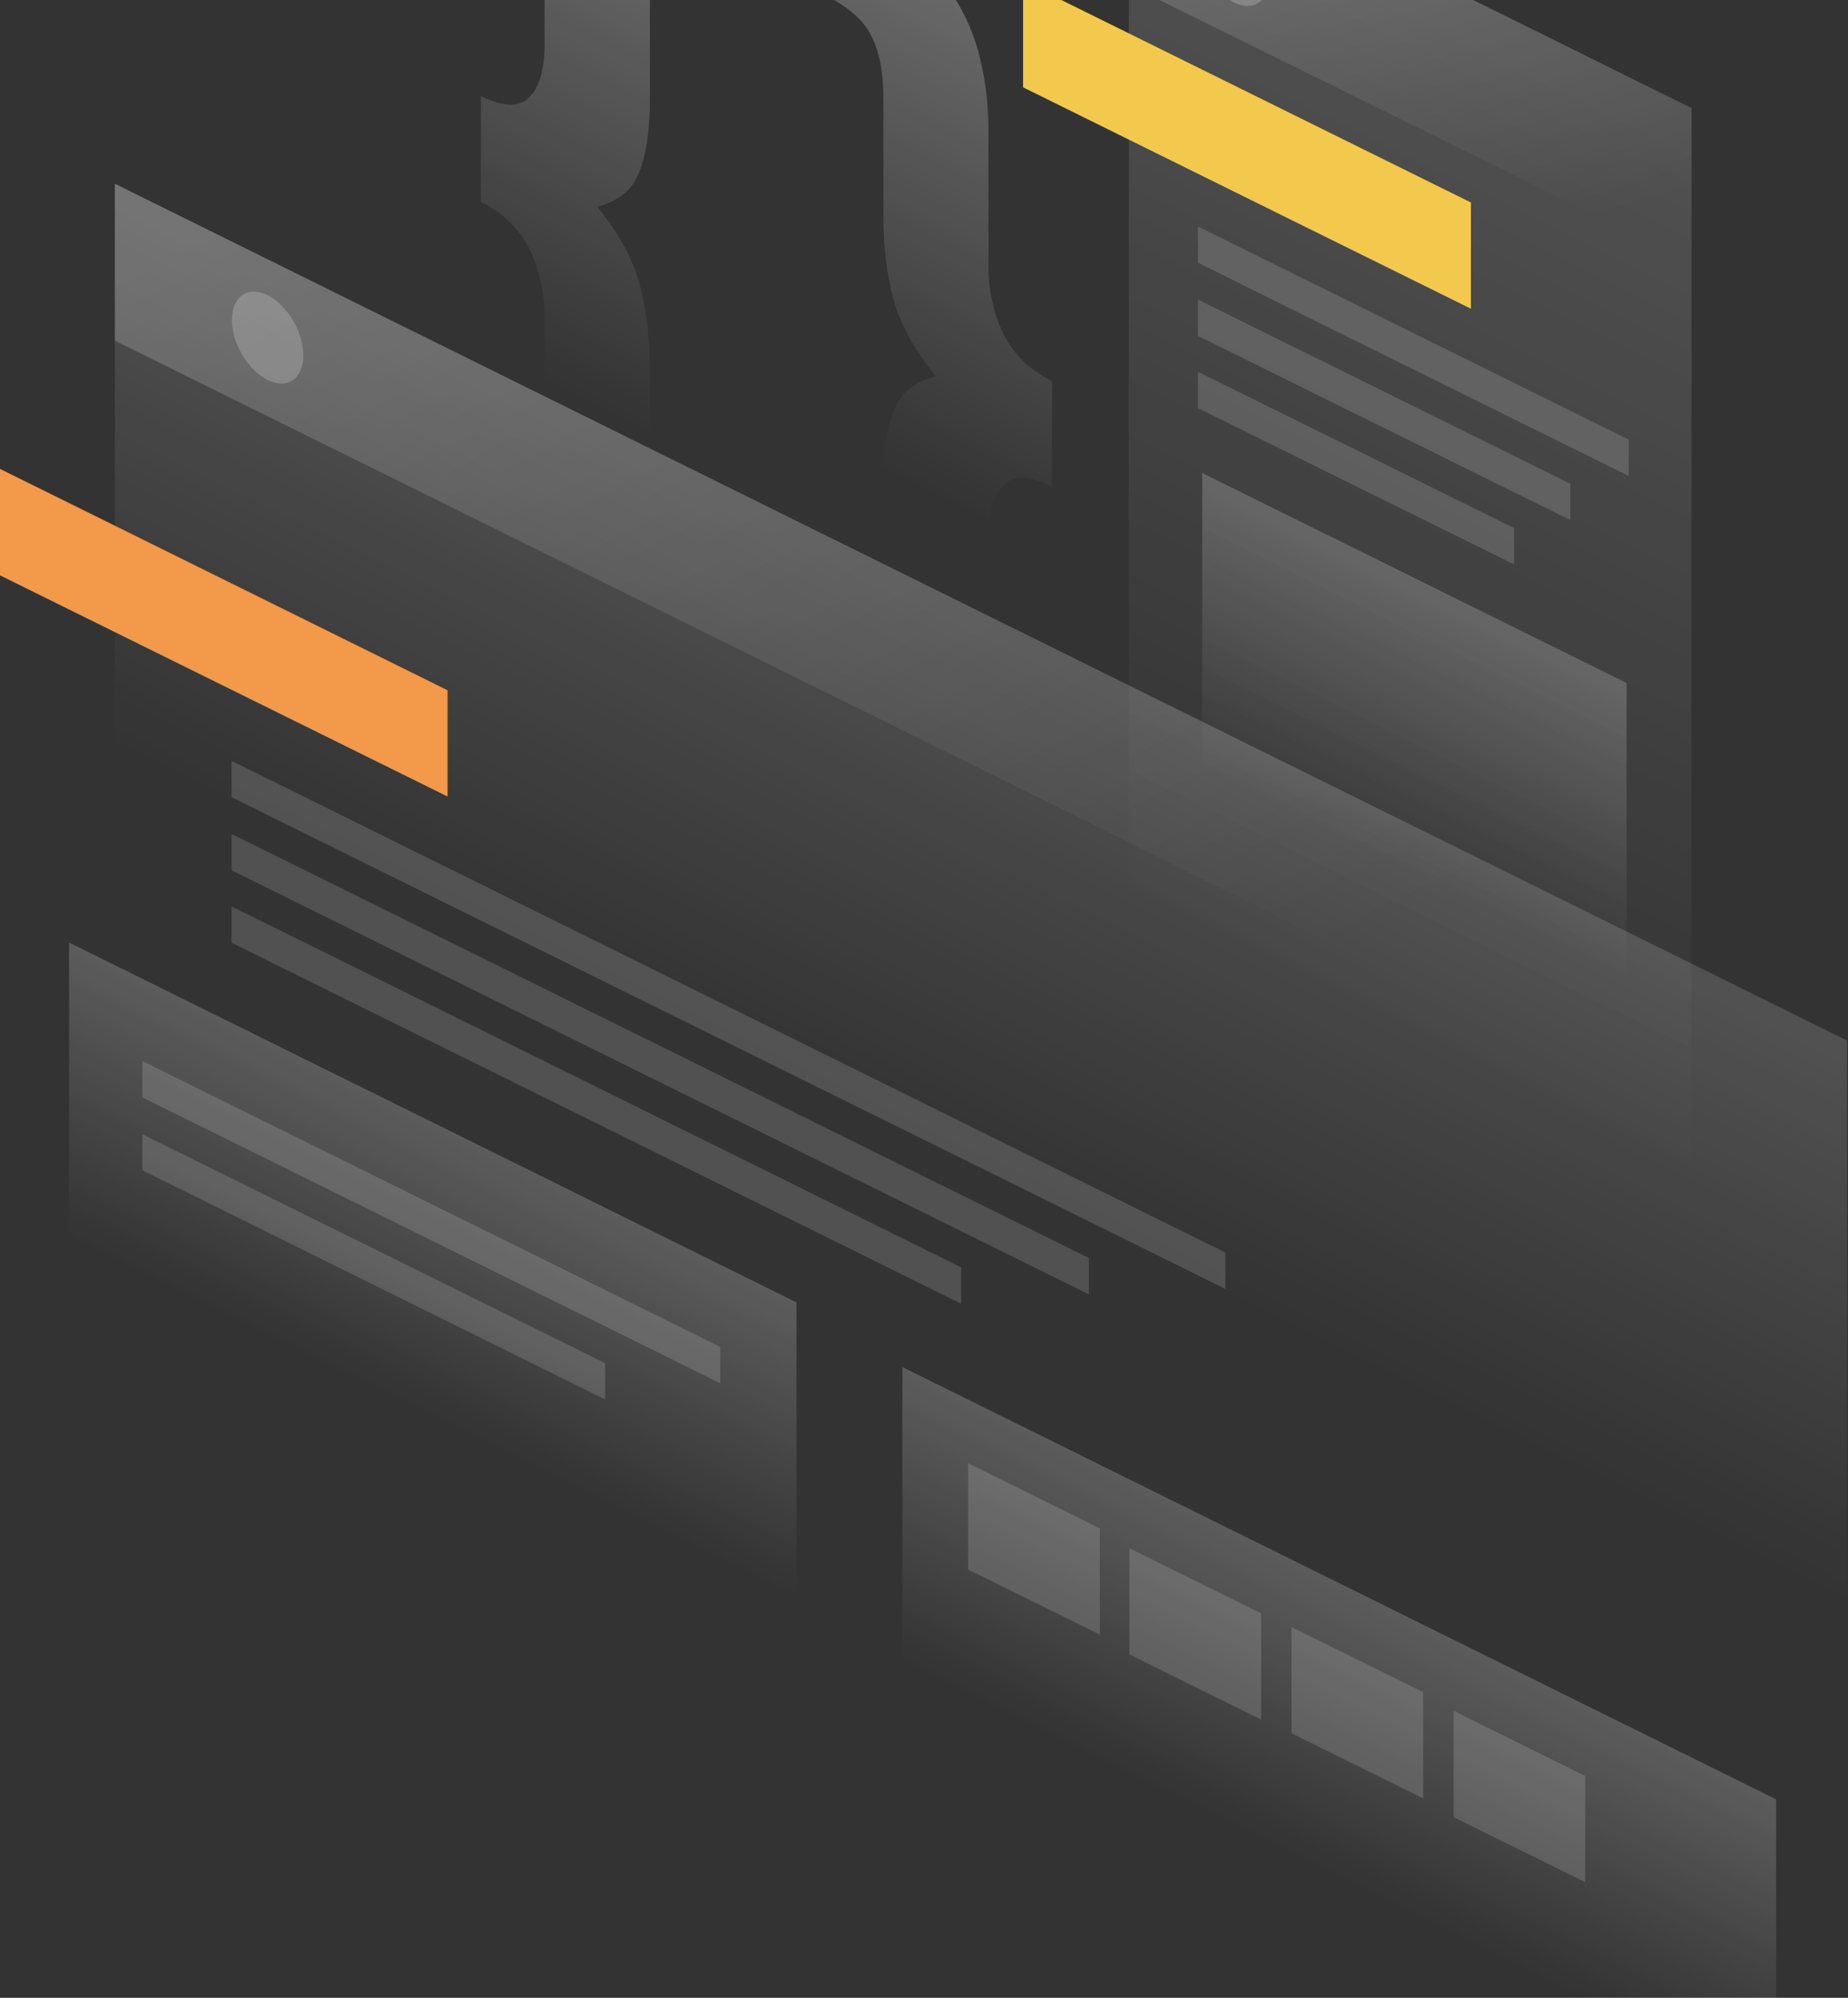
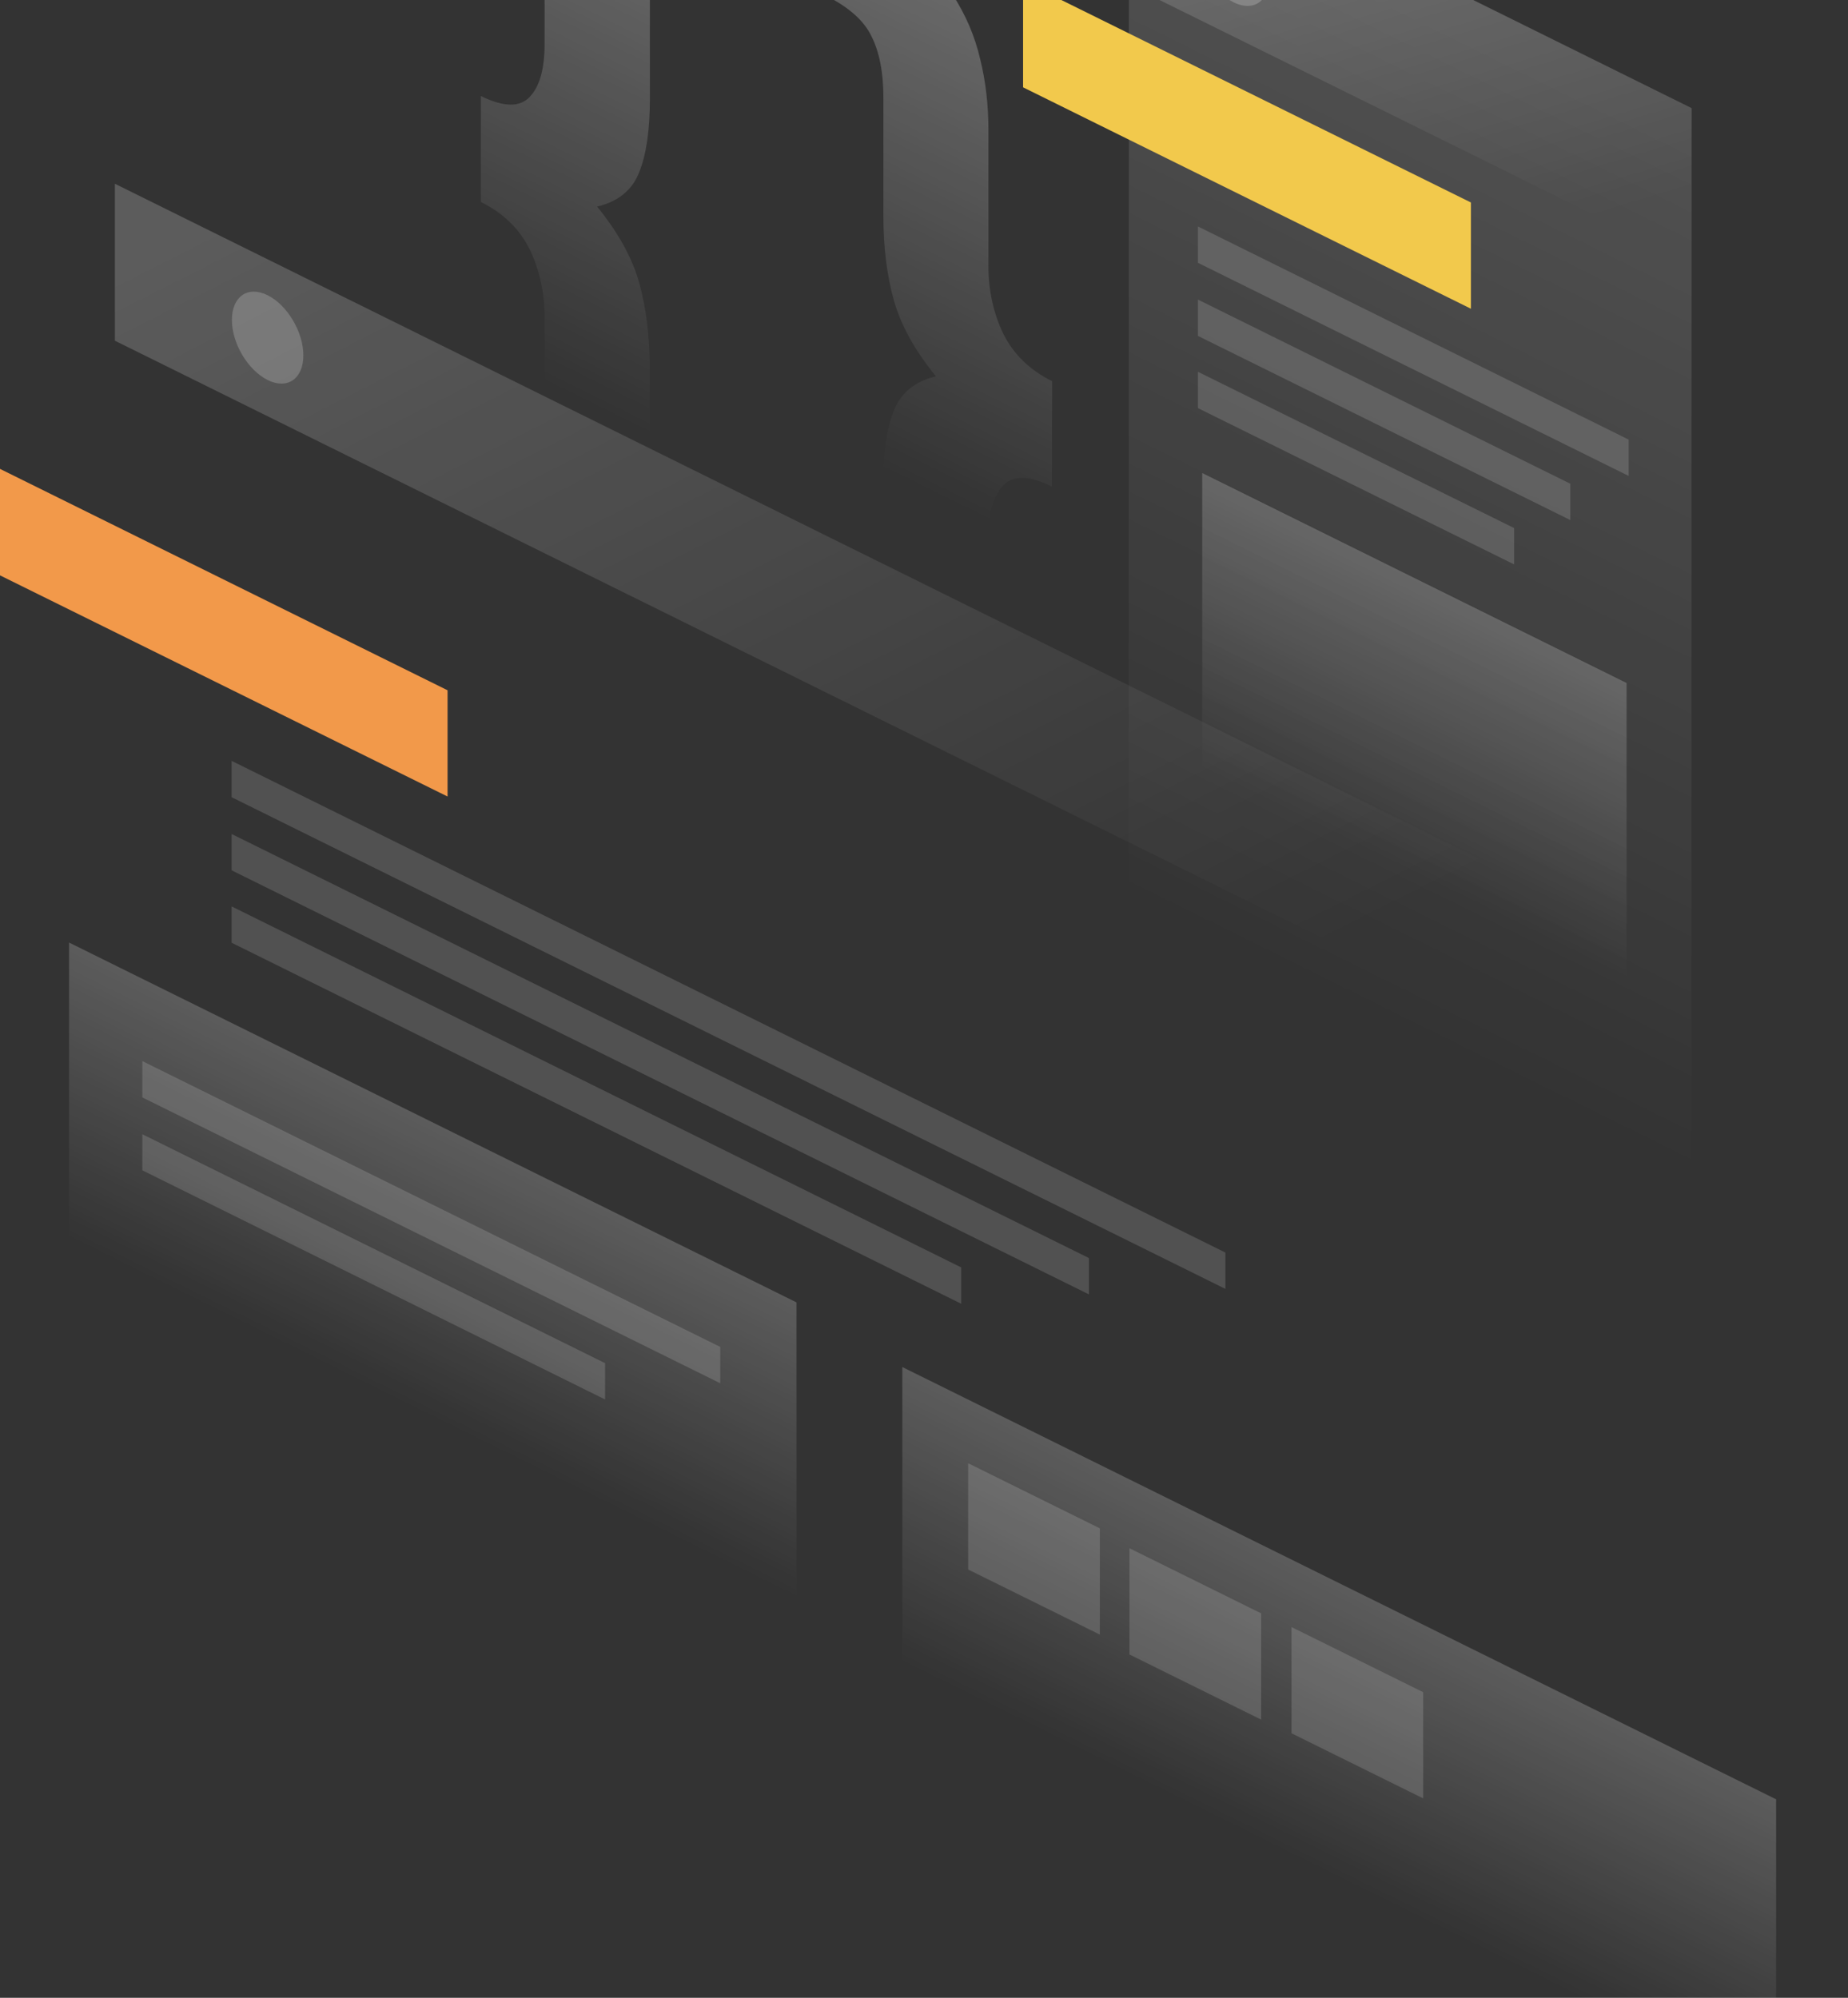
<svg xmlns="http://www.w3.org/2000/svg" width="185" height="200" viewBox="0 0 185 200" fill="none">
  <rect x="0" y="0" width="185" height="200" fill="#333333" stroke="none" />
  <path opacity="0.4" d="M105.301 48.703C103.032 47.582 101.405 47.559 100.417 48.611C99.403 49.663 98.923 51.447 98.923 53.94V67.436C98.923 69.997 98.656 72.125 98.096 73.817C97.535 75.579 96.601 76.814 95.32 77.546C94.066 78.3 92.358 78.483 90.197 78.14C88.088 77.82 85.447 76.859 82.298 75.304L80.803 74.549V63.913L82.698 64.851C84.966 65.972 86.461 66.109 87.208 65.308C88.008 64.508 88.409 62.861 88.409 60.368V48.474C88.409 45.363 88.756 42.916 89.476 41.131C90.17 39.325 91.584 38.181 93.692 37.678C91.584 35.093 90.17 32.531 89.476 30.038C88.782 27.545 88.435 24.754 88.435 21.643V9.749C88.435 7.256 88.035 5.198 87.235 3.619C86.487 2.064 84.966 0.714 82.725 -0.406L80.83 -1.344V-11.98L82.325 -11.225C85.473 -9.67 88.115 -8 90.223 -6.239C92.385 -4.455 94.093 -2.579 95.347 -0.566C96.654 1.446 97.588 3.596 98.122 5.907C98.683 8.148 98.95 10.55 98.95 13.112V26.607C98.95 29.1 99.457 31.387 100.444 33.423C101.458 35.459 103.086 37.06 105.327 38.158L105.301 48.703Z" fill="url(#paint0_linear_1_68028)" />
  <path opacity="0.4" d="M48.14 9.612C50.409 10.733 52.036 10.756 53.024 9.704C54.038 8.651 54.518 6.867 54.518 4.374V-9.121C54.518 -11.683 54.785 -13.81 55.345 -15.503C55.906 -17.264 56.813 -18.499 58.067 -19.254C59.375 -19.986 61.083 -20.169 63.191 -19.849C65.352 -19.506 68.021 -18.545 71.17 -16.967L72.664 -16.212V-5.576L70.77 -6.513C68.501 -7.634 66.98 -7.794 66.18 -6.994C65.433 -6.17 65.059 -4.524 65.059 -2.007V9.887C65.059 12.975 64.712 15.445 63.992 17.229C63.298 19.036 61.883 20.18 59.775 20.683C61.883 23.267 63.298 25.829 63.992 28.322C64.685 30.816 65.032 33.606 65.032 36.717V48.611C65.032 51.104 65.406 53.14 66.153 54.718C66.954 56.296 68.475 57.669 70.743 58.767L72.638 59.705V70.341L71.143 69.586C67.994 68.03 65.326 66.338 63.164 64.576C61.056 62.815 59.348 60.94 58.041 58.904C56.786 56.914 55.879 54.764 55.345 52.477C54.785 50.235 54.518 47.833 54.518 45.272V31.776C54.518 29.283 54.011 26.996 53.024 24.96C52.01 22.924 50.382 21.323 48.14 20.225V9.612Z" fill="url(#paint1_linear_1_68028)" />
  <path opacity="0.15" d="M113.013 -17.058L169.345 10.824L169.319 126.586L112.986 98.726L113.013 -17.058Z" fill="url(#paint2_linear_1_68028)" />
  <path d="M102.419 -1.893L147.25 20.271V30.907L102.419 8.743V-1.893Z" fill="#F2C94C" />
  <path opacity="0.2" d="M120.351 47.353L162.834 68.374V100.556L120.351 79.536V47.353Z" fill="url(#paint3_linear_1_68028)" />
  <path opacity="0.15" d="M119.924 22.673L163.048 44.013V47.65L119.924 26.31V22.673Z" fill="white" />
  <path opacity="0.15" d="M119.924 29.992L157.204 48.428V52.065L119.924 33.629V29.992Z" fill="white" />
  <path opacity="0.15" d="M119.924 37.22L151.573 52.865V56.502L119.924 40.857V37.22Z" fill="white" />
  <path opacity="0.2" d="M113.013 -17.058L169.345 10.824V26.332L112.986 -1.527L113.013 -17.058Z" fill="url(#paint4_linear_1_68028)" />
  <path opacity="0.2" d="M127.076 -2.236C127.076 0.12 125.475 1.218 123.5 0.234C121.525 -0.749 119.924 -3.426 119.924 -5.782C119.924 -8.137 121.525 -9.235 123.5 -8.252C125.475 -7.268 127.076 -4.569 127.076 -2.236Z" fill="white" />
-   <path opacity="0.15" d="M11.501 18.395L184.903 104.17L184.877 220L11.475 134.225L11.501 18.395Z" fill="url(#paint5_linear_1_68028)" />
  <path d="M0 46.941L44.805 69.105V79.741L0 57.6V46.941Z" fill="#F2994A" />
  <path opacity="0.15" d="M23.189 76.173L122.673 125.396V129.033L23.189 79.81V76.173Z" fill="white" />
  <path opacity="0.15" d="M23.189 83.493L109.01 125.945V129.582L23.189 87.129V83.493Z" fill="white" />
  <path opacity="0.15" d="M23.189 90.743L96.227 126.883V130.52L23.189 94.38V90.743Z" fill="white" />
  <path opacity="0.2" d="M90.33 136.856L177.805 180.132V212.315L90.33 169.038V136.856Z" fill="url(#paint6_linear_1_68028)" />
  <path opacity="0.15" d="M96.921 146.485L110.104 153.004V163.64L96.921 157.122V146.485Z" fill="white" />
  <path opacity="0.15" d="M113.066 154.994L126.249 161.513V172.149L113.066 165.63V154.994Z" fill="white" />
  <path opacity="0.15" d="M129.291 162.886L142.473 169.404V180.04L129.291 173.522V162.886Z" fill="white" />
-   <path opacity="0.15" d="M145.516 171.28L158.698 177.799V188.435L145.516 181.916V171.28Z" fill="white" />
  <path opacity="0.2" d="M6.911 94.358L79.736 130.383V162.565L6.911 126.517V94.358Z" fill="url(#paint7_linear_1_68028)" />
  <path opacity="0.15" d="M14.25 106.229L72.104 134.843V138.48L14.25 109.865V106.229Z" fill="white" />
  <path opacity="0.15" d="M14.25 113.548L60.576 136.467V140.104L14.25 117.162V113.548Z" fill="white" />
  <path opacity="0.2" d="M11.501 18.395L184.663 104.079V119.77L11.501 34.109V18.395Z" fill="url(#paint8_linear_1_68028)" />
  <path opacity="0.2" d="M30.368 35.573C30.368 37.929 28.767 39.027 26.792 38.044C24.817 37.06 23.216 34.384 23.216 32.028C23.216 29.672 24.817 28.574 26.792 29.558C28.767 30.541 30.368 33.24 30.368 35.573Z" fill="white" />
  <defs>
    <linearGradient id="paint0_linear_1_68028" x1="120.661" y1="-15.19" x2="86.273" y2="54.36" gradientUnits="userSpaceOnUse">
      <stop stop-color="white" />
      <stop offset="0.903" stop-color="white" stop-opacity="0" />
    </linearGradient>
    <linearGradient id="paint1_linear_1_68028" x1="95.429" y1="-19.593" x2="61.036" y2="49.95" gradientUnits="userSpaceOnUse">
      <stop stop-color="white" />
      <stop offset="0.903" stop-color="white" stop-opacity="0" />
    </linearGradient>
    <linearGradient id="paint2_linear_1_68028" x1="170.405" y1="11.35" x2="128.02" y2="97.022" gradientUnits="userSpaceOnUse">
      <stop stop-color="white" />
      <stop offset="1" stop-color="white" stop-opacity="0" />
    </linearGradient>
    <linearGradient id="paint3_linear_1_68028" x1="149.728" y1="61.87" x2="137.947" y2="85.681" gradientUnits="userSpaceOnUse">
      <stop stop-color="white" />
      <stop offset="1" stop-color="white" stop-opacity="0" />
    </linearGradient>
    <linearGradient id="paint4_linear_1_68028" x1="132.327" y1="-16.817" x2="145.329" y2="26.127" gradientUnits="userSpaceOnUse">
      <stop stop-color="white" />
      <stop offset="1" stop-color="white" stop-opacity="0" />
    </linearGradient>
    <linearGradient id="paint5_linear_1_68028" x1="127.445" y1="75.746" x2="104.995" y2="121.134" gradientUnits="userSpaceOnUse">
      <stop stop-color="white" />
      <stop offset="1" stop-color="white" stop-opacity="0" />
    </linearGradient>
    <linearGradient id="paint6_linear_1_68028" x1="142.205" y1="162.515" x2="130.425" y2="186.325" gradientUnits="userSpaceOnUse">
      <stop stop-color="white" />
      <stop offset="1" stop-color="white" stop-opacity="0" />
    </linearGradient>
    <linearGradient id="paint7_linear_1_68028" x1="51.449" y1="116.381" x2="39.669" y2="140.191" gradientUnits="userSpaceOnUse">
      <stop stop-color="white" />
      <stop offset="1" stop-color="white" stop-opacity="0" />
    </linearGradient>
    <linearGradient id="paint8_linear_1_68028" x1="54.467" y1="5.753" x2="106.329" y2="108.247" gradientUnits="userSpaceOnUse">
      <stop stop-color="white" />
      <stop offset="1" stop-color="white" stop-opacity="0" />
    </linearGradient>
  </defs>
</svg>